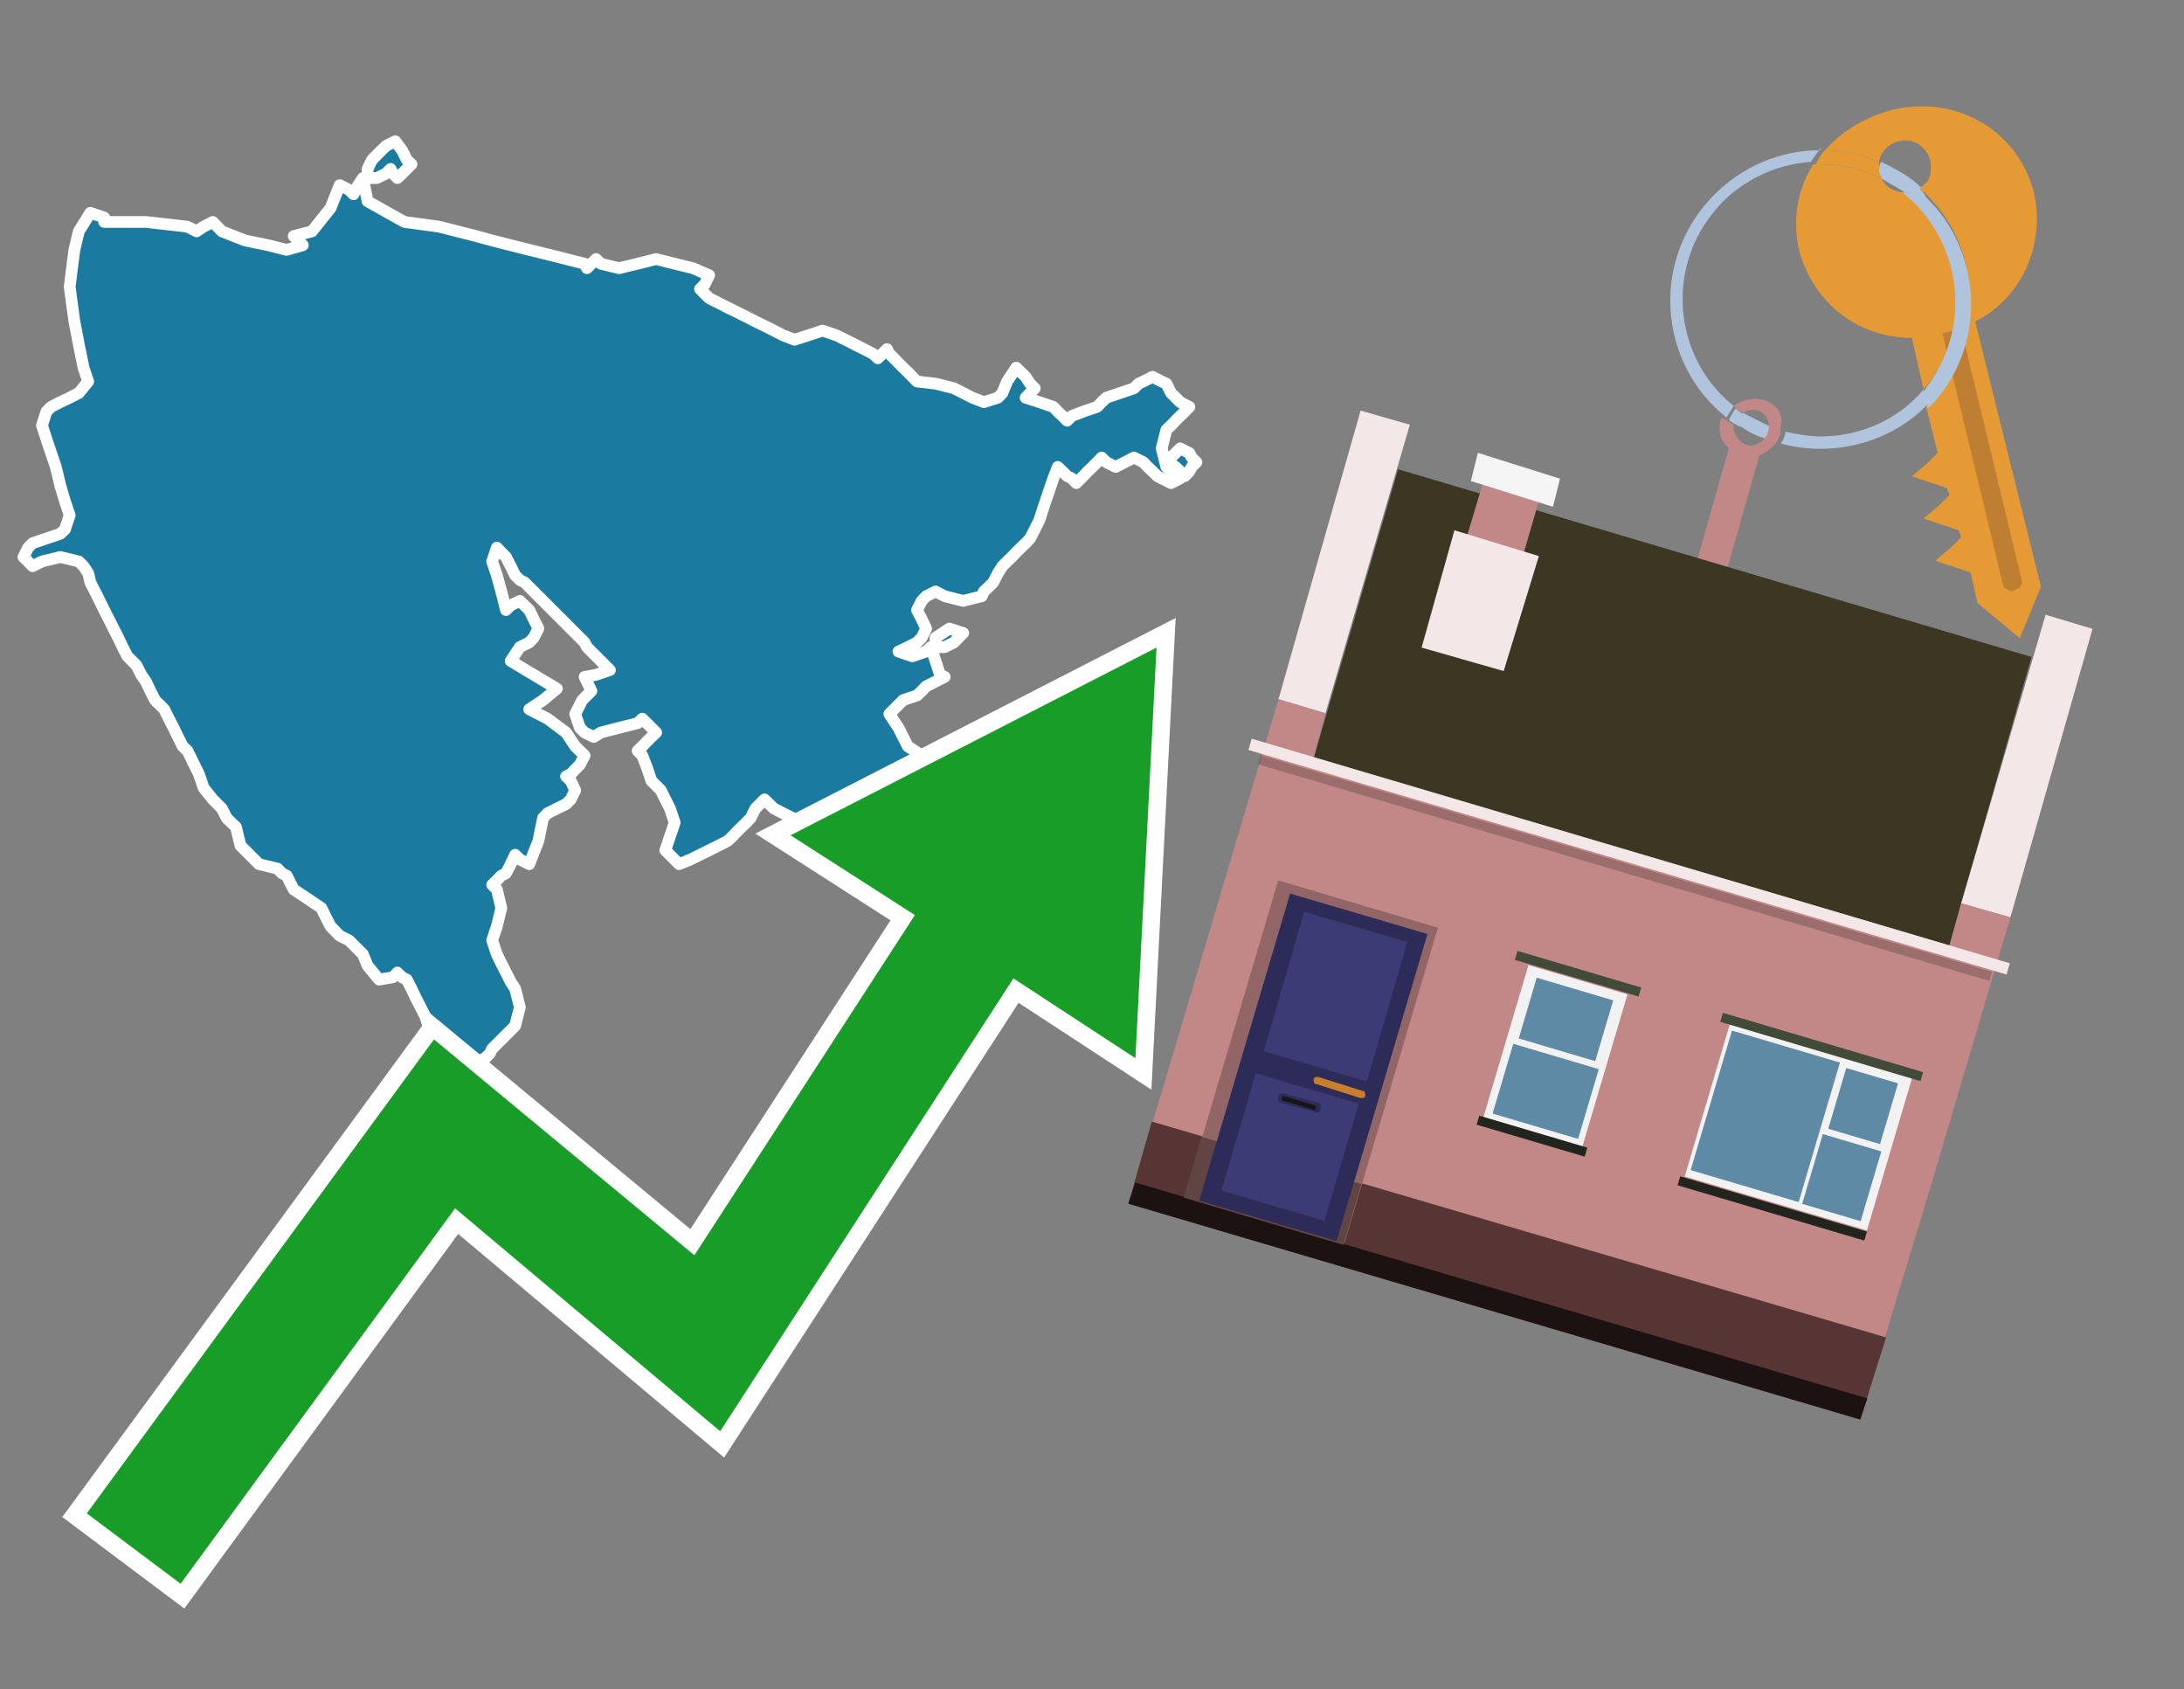
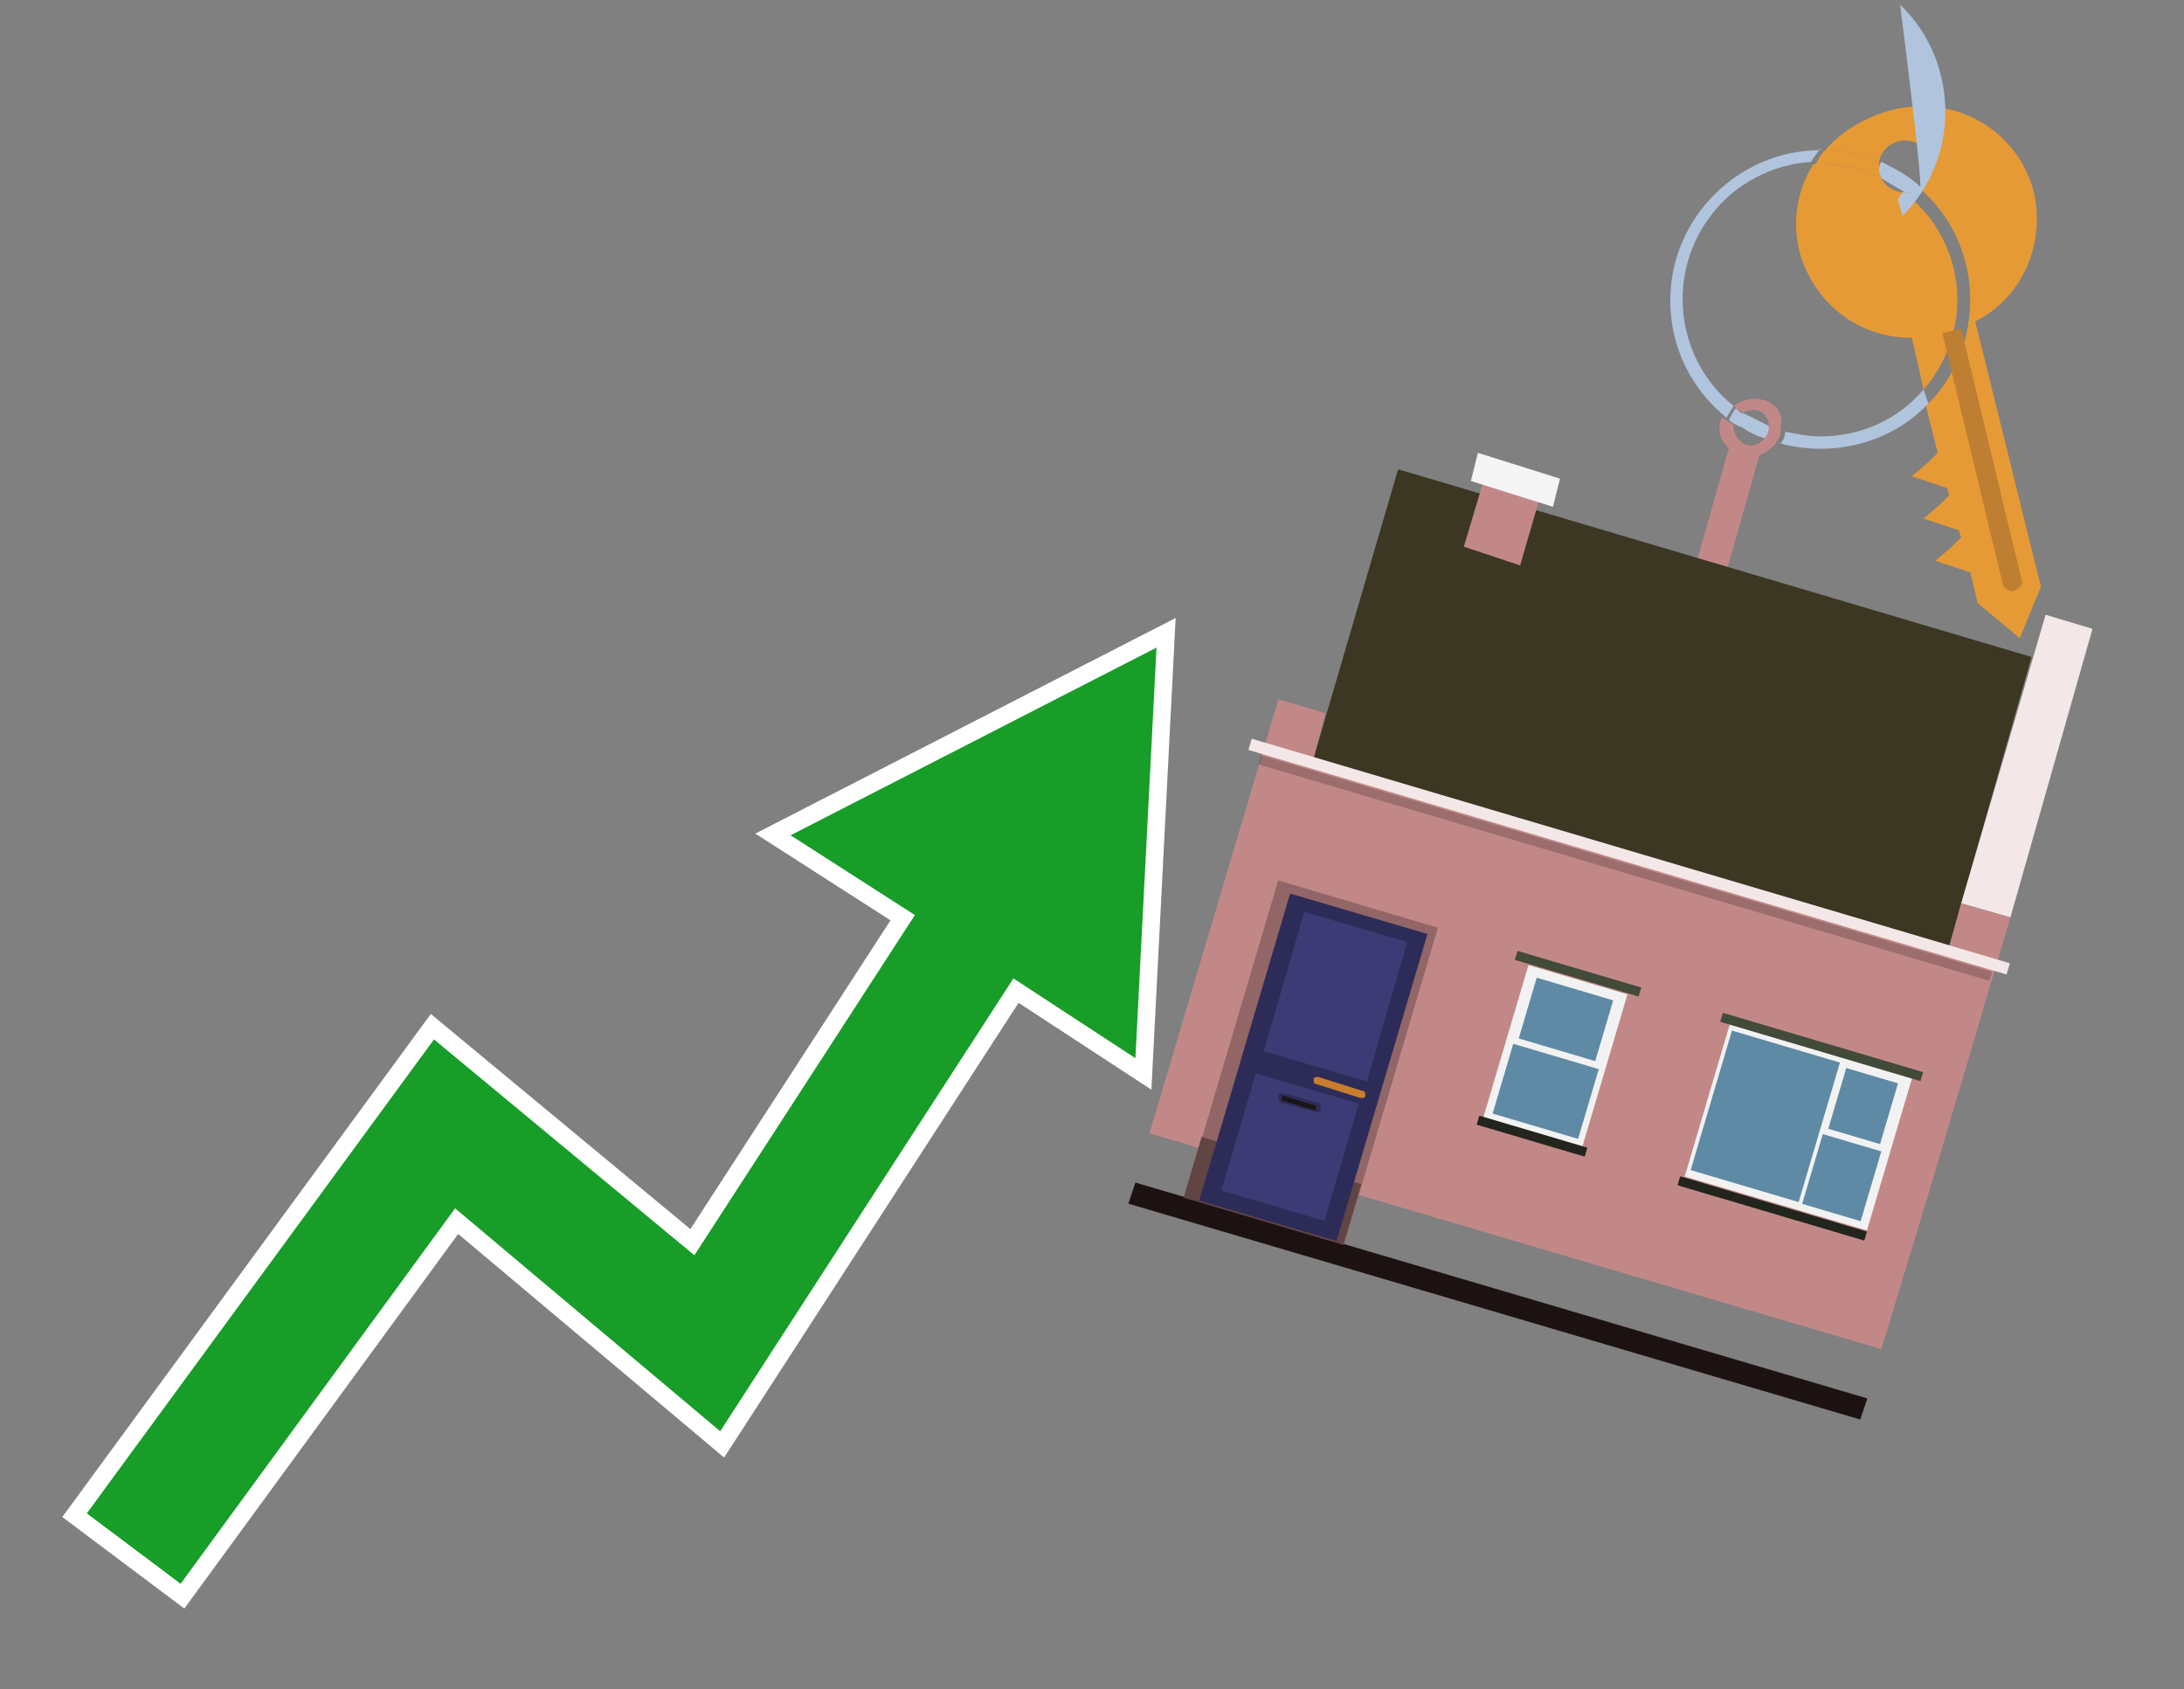
<svg xmlns="http://www.w3.org/2000/svg" version="1.1" id="Text" x="0px" y="0px" width="93.1px" height="72px" viewBox="0 0 93.1 72" style="enable-background:new 0 0 93.1 72;" xml:space="preserve">
  <rect x="0" y="0" width="93.1" height="72" fill="#808080" stroke="none" />
  <style type="text/css">
	.st0{fill:#1B7AA0;stroke:#FFFFFF;stroke-width:0.5;stroke-linejoin:round;}
	.st1{fill:none;stroke:#FFFFFF;stroke-width:1.5;stroke-miterlimit:10;}
	.st2{fill:#179D28;}
	.st3{fill:#E69A35;}
	.st4{fill:#B0C4DE;}
	.st5{fill:#C28888;}
	.st6{fill:#BF7F32;}
	.st7{fill-rule:evenodd;clip-rule:evenodd;fill:#3B3723;}
	.st8{fill-rule:evenodd;clip-rule:evenodd;fill:#F3E7E7;}
	.st9{fill-rule:evenodd;clip-rule:evenodd;fill:#C28888;}
	.st10{fill-rule:evenodd;clip-rule:evenodd;fill:#583535;}
	.st11{fill-rule:evenodd;clip-rule:evenodd;fill:#1D1212;}
	.st12{fill-rule:evenodd;clip-rule:evenodd;fill:#F5F5F5;}
	.st13{opacity:0.2;fill-rule:evenodd;clip-rule:evenodd;}
	.st14{fill-rule:evenodd;clip-rule:evenodd;fill:#926666;}
	.st15{fill-rule:evenodd;clip-rule:evenodd;fill:#614444;}
	.st16{fill:#2D2C58;}
	.st17{fill:#3C3B75;}
	.st18{fill:#C87E2C;}
	.st19{fill:#1A1515;}
	.st20{fill-rule:evenodd;clip-rule:evenodd;fill:#F2F2F2;}
	.st21{fill-rule:evenodd;clip-rule:evenodd;fill:#5F8AA5;}
	.st22{fill-rule:evenodd;clip-rule:evenodd;fill:#424A39;}
	.st23{fill-rule:evenodd;clip-rule:evenodd;fill:#21251D;}
</style>
-   <path class="st0" d="M39.88,27.18L40.47,26.79L41.06,26.98L40.86,27.18L40.67,27.38L40.27,27.58L39.88,27.58ZM6.22,9.46L7.99,9.66L8.38,9.86L8.68,9.66L9.07,9.46L9.46,9.86L10.45,10.25L11.43,10.45L12.22,10.65L12.91,10.45L12.71,10.25L12.52,10.06L13.3,9.86L14.09,8.87L14.48,7.89L14.88,8.09L15.07,8.28L15.27,7.89L15.47,7.59L15.67,8.58L17.24,9.46L18.72,9.66L19.5,9.86L20.29,10.06L20.98,10.25L21.77,10.45L22.56,10.65L23.34,10.84L24.13,11.04L24.92,11.24L25.02,11.43L25.21,11.24L25.41,11.04L25.61,11.24L26.39,11.43L27.18,11.24L27.97,11.04L28.76,11.24L29.54,11.43L30.23,11.73L30.04,12.12L29.84,12.32L30.04,12.52L30.23,12.71L30.63,12.91L31.02,13.11L31.41,13.3L31.81,13.5L32.2,13.7L32.59,13.89L32.99,14.09L33.38,14.29L33.87,14.48L34.46,14.29L35.06,14.09L35.65,14.29L36.04,14.48L36.43,14.68L36.83,14.88L37.22,15.08L37.42,15.27L37.61,15.08L37.81,14.88L37.91,15.08L38.11,15.27L38.3,15.47L38.5,15.67L38.7,15.86L38.89,16.06L39.09,16.26L39.88,16.35L40.67,16.55L41.06,16.75L41.45,16.95L41.94,17.14L42.54,16.95L42.73,16.75L42.93,16.26L43.32,15.67L43.72,16.06L43.91,16.35L44.11,16.55L43.91,16.75L43.72,16.95L44.31,17.14L44.9,17.34L45.09,17.54L45.29,17.73L45.49,17.93L45.69,17.73L46.18,17.54L46.77,17.34L46.96,17.14L47.16,16.95L47.75,16.75L48.34,16.55L48.54,16.35L48.74,16.26L49.13,16.06L49.52,16.26L49.72,16.35L49.92,16.75L50.31,17.14L50.7,17.34L50.51,17.54L50.31,17.73L50.11,17.93L49.92,18.13L49.72,18.32L49.52,19.11L49.72,19.9L49.92,20.09L50.11,20.29L50.31,20.39L49.92,20.59L49.52,20.39L49.33,20.29L49.13,20.09L48.93,19.9L48.74,19.7L48.34,19.5L47.95,19.7L47.56,19.9L47.16,19.7L46.96,19.5L46.77,19.7L46.57,19.9L46.37,20.09L46.18,20.29L46.08,20.39L45.88,20.59L45.69,20.39L45.49,20.29L45.29,20.09L45.09,19.9L44.9,20.39L44.7,20.98L44.5,21.57L44.31,22.16L44.11,22.56L43.91,22.95L43.72,23.15L43.52,23.34L43.32,23.54L43.13,23.74L42.93,23.93L42.73,24.13L42.54,24.43L42.34,24.82L42.14,25.02L41.94,25.21L41.85,25.41L41.06,25.61L40.27,25.41L39.88,25.21L39.48,25.41L39.29,25.61L39.09,26.0L39.29,26.39L39.48,26.79L39.29,27.18L39.09,27.38L38.7,27.58L38.3,27.77L38.89,27.97L39.48,27.77L39.68,27.58L39.88,28.17L40.07,28.76L40.27,28.85L39.88,29.05L39.48,29.25L39.29,29.45L39.09,29.64L38.5,29.84L37.91,30.43L38.3,31.02L38.7,31.81L39.88,32.59L41.06,32.89L40.86,33.28L40.67,33.48L40.27,33.68L39.88,33.48L39.68,33.28L39.48,33.09L39.09,32.99L38.7,33.58L39.09,34.07L39.48,34.27L39.68,34.46L39.88,34.86L40.07,35.25L40.27,35.45L40.67,35.65L41.06,35.84L41.45,36.04L41.85,36.24L41.26,36.43L40.67,36.24L40.27,36.04L39.88,35.84L39.29,35.65L38.7,35.45L38.5,35.25L38.3,35.84L38.01,36.43L37.61,36.24L36.83,36.04L36.04,35.84L35.84,35.65L35.65,35.45L35.06,35.25L34.46,35.06L33.78,34.86L32.99,34.46L32.59,34.07L32.2,34.46L32.0,34.86L31.81,35.06L31.61,35.25L31.41,35.45L31.22,35.65L31.02,35.84L30.63,36.04L30.23,36.24L29.84,36.43L29.44,36.63L28.95,36.83L28.36,36.24L28.56,35.65L28.76,35.06L28.56,34.46L28.36,34.07L28.17,33.68L27.97,33.48L27.77,33.28L27.57,32.69L27.38,32.2L27.18,32.0L27.38,31.81L27.57,31.61L27.77,31.41L27.97,31.22L27.77,31.02L27.57,30.82L27.38,30.63L27.18,30.82L26.39,31.02L25.61,31.22L25.31,31.41L24.92,31.22L24.72,31.02L24.52,30.43L24.82,29.84L25.21,29.45L25.02,29.05L24.92,28.85L25.41,28.76L26.0,28.56L25.8,28.36L25.61,28.17L25.41,27.97L25.21,27.77L25.02,27.58L24.92,27.38L24.72,27.18L24.52,26.98L24.33,26.79L24.13,26.59L23.93,26.39L23.74,26.2L23.54,26.0L23.34,25.8L23.15,25.61L22.95,25.41L22.75,25.21L22.56,25.02L22.36,24.82L22.16,24.72L21.96,24.52L21.77,24.13L21.57,23.74L21.37,23.54L21.18,23.34L20.98,23.93L21.18,24.52L21.37,25.21L21.57,26.0L21.77,25.8L22.16,25.61L22.56,26.0L22.75,26.39L22.95,26.79L22.75,27.18L22.56,27.38L22.16,27.58L21.77,28.17L22.75,28.76L23.74,29.35L23.15,29.84L22.56,30.23L23.34,30.63L24.13,31.22L24.52,31.81L24.92,32.2L24.72,32.59L24.52,32.79L24.33,32.99L24.13,33.09L24.33,33.28L24.52,33.68L24.33,34.07L24.13,34.27L23.74,34.46L23.34,34.66L23.15,34.86L22.95,35.84L22.56,36.83L22.16,36.63L21.96,36.43L21.77,36.83L21.57,37.22L21.37,37.32L21.18,37.52L20.98,37.71L21.18,37.91L21.37,38.7L21.18,39.48L20.98,40.08L21.18,40.67L21.37,41.06L21.57,41.45L21.77,41.85L21.96,42.14L22.16,42.93L21.96,43.72L21.77,43.91L21.57,44.11L21.37,44.31L21.18,44.5L20.98,44.7L20.88,44.9L20.69,45.09L20.29,45.29L19.9,45.49L19.7,45.69L19.5,45.88L19.31,45.98L19.11,45.69L18.91,45.29L18.72,44.9L18.52,44.5L18.32,43.91L18.13,43.32L17.93,42.93L17.73,42.54L17.54,42.14L17.34,41.75L17.14,41.65L16.94,41.45L16.75,41.65L16.16,41.75L15.67,41.16L15.47,40.67L15.27,40.47L15.07,40.27L14.88,40.08L14.48,39.88L14.09,39.48L13.89,39.09L13.7,38.7L13.11,38.3L12.52,37.91L12.32,37.52L12.22,37.32L12.02,37.22L11.83,37.02L11.04,36.83L10.25,36.04L10.06,35.25L9.86,35.06L9.66,34.86L9.46,34.46L9.07,34.07L8.68,33.58L8.48,32.99L8.28,32.59L8.09,32.2L7.99,32.0L7.79,31.81L7.59,31.41L7.4,31.02L7.2,30.63L7.0,30.23L6.81,30.04L6.61,29.84L6.41,29.45L6.22,29.05L6.02,28.76L5.82,28.36L5.63,28.17L5.43,27.97L5.23,27.58L5.04,27.18L4.84,26.79L4.64,26.39L4.44,26.0L4.25,25.61L4.05,25.21L3.85,24.82L3.76,24.43L3.56,24.13L3.36,23.93L2.57,23.74L1.79,23.93L1.39,24.13L1.0,23.74L1.2,23.34L1.39,23.15L1.98,22.95L2.57,22.75L2.77,22.56L2.97,21.96L2.77,21.37L2.57,20.69L2.38,19.9L2.18,19.31L1.98,18.72L1.79,18.13L1.98,17.54L2.18,17.34L2.57,17.14L2.97,16.95L3.36,16.75L3.76,16.26L3.56,15.67L3.36,14.68L3.17,13.7L2.97,12.22L3.17,10.65L3.36,9.86L3.85,9.07L4.44,9.27L4.44,9.46ZM15.67,7.2L15.86,6.81L16.06,6.61L16.26,6.41L16.45,6.22L16.85,6.02L17.14,6.41L17.34,6.81L17.54,7.0L17.34,7.2L17.14,7.4L16.94,7.59L16.75,7.4L16.65,7.2L16.45,7.4L16.06,7.59L15.67,7.59ZM49.92,19.5L50.31,19.11L50.7,19.31L50.8,19.5L51.0,19.7L50.8,19.9L50.7,20.09L50.51,20.29L50.31,20.09L50.11,19.9L49.92,19.9Z" />
  <polygon class="st1" points="49.3,27.6 33.7,35.6 39,39 29.6,53.5 18.5,44.3 3.7,64.5 7.7,67.5 19.4,51.5 30.7,61 43.2,41.7   48.4,45.1 " />
  <polygon class="st2" points="49.3,27.6 33.7,35.6 39,39 29.6,53.5 18.5,44.3 3.7,64.5 7.7,67.5 19.4,51.5 30.7,61 43.2,41.7   48.4,45.1 " />
  <path class="st3" d="M80.2,7.6c0-0.1-0.1-0.2-0.1-0.3c0-0.1,0-0.3,0-0.4c-0.7-0.3-1.5-0.5-2.3-0.5c-0.2,0.2-0.3,0.4-0.4,0.6  c0.1,0,0.2,0,0.3,0C78.5,7,79.4,7.2,80.2,7.6z" />
  <path class="st4" d="M77.6,6.4c-3.5,0-6.4,2.9-6.4,6.4c0,2,0.9,3.8,2.4,5c0.1-0.2,0.2-0.3,0.3-0.5c-2.5-2-2.9-5.7-0.9-8.2  c1-1.3,2.6-2.1,4.2-2.2c0.1-0.2,0.3-0.4,0.4-0.6V6.4z" />
  <path class="st3" d="M84.2,13.7c2-1,3-3.3,2.5-5.5C86,5.5,83.3,4,80.6,4.7c-1.1,0.3-2.1,0.9-2.8,1.7c0.8,0,1.6,0.2,2.3,0.5  c0.1-0.6,0.7-1,1.3-0.9c0.6,0.1,1,0.7,0.9,1.3c0,0.3-0.2,0.6-0.5,0.7c2.7,2.3,2.9,6.4,0.6,9c-0.1,0.1-0.2,0.2-0.3,0.3l0.5,2  l-0.4,0.4l-0.7,0.6l0.9,0.3l0.6,0.2l0.1,0.3l-0.4,0.4L82,22.1l0.9,0.3l0.6,0.2l0.1,0.3l-0.4,0.4l-0.7,0.6l0.9,0.3l0.6,0.2l0.3,1.3  l1.8,1.5L87,25L84.2,13.7z" />
  <path class="st3" d="M81.2,8.2c-0.4,0-0.8-0.2-1-0.6C79.4,7.2,78.5,7,77.6,7c-0.1,0-0.2,0-0.3,0c-0.7,1.1-0.9,2.4-0.6,3.7  c0.6,2.2,2.5,3.7,4.8,3.7l0.5,2.2c2.1-2.4,1.9-6.1-0.6-8.2C81.3,8.3,81.2,8.3,81.2,8.2z" />
  <path class="st4" d="M74.1,18.1c0.4,0.3,0.8,0.5,1.2,0.6c0.1-0.1,0.2-0.3,0.2-0.5l0,0c-0.4-0.2-0.8-0.4-1.2-0.6  C74.2,17.8,74.1,17.9,74.1,18.1z" />
  <path class="st4" d="M74.4,17.7c-0.2-0.1-0.3-0.2-0.4-0.3c-0.1,0.1-0.2,0.3-0.3,0.5c0.1,0.1,0.3,0.2,0.5,0.3  C74.1,17.9,74.2,17.8,74.4,17.7z" />
  <path class="st5" d="M74.8,17c-0.3,0-0.6,0.1-0.9,0.3c0.1,0.1,0.3,0.2,0.4,0.3c0.3-0.2,0.8-0.2,1,0.2c0.1,0.1,0.1,0.3,0.1,0.4l0,0  c0,0.4-0.3,0.7-0.7,0.8c-0.4,0-0.7-0.3-0.8-0.7c0,0,0,0,0-0.1v-0.1c-0.2-0.1-0.3-0.2-0.5-0.3c-0.2,0.4-0.1,1,0.3,1.3l-1.7,6l1.3,0.3  l1.7-6c0.3-0.1,0.5-0.3,0.7-0.5c0.1-0.2,0.2-0.3,0.2-0.5c0-0.1,0-0.1,0-0.2C76.1,17.5,75.5,17,74.8,17z" />
  <path class="st6" d="M86,25.1l-0.2,0.1c-0.2,0-0.3-0.1-0.4-0.2l0,0l-2.6-10.8l0.8-0.2l2.6,10.8C86.2,24.9,86.1,25.1,86,25.1L86,25.1  z" />
  <path class="st4" d="M80.1,7.3c0,0.1,0.1,0.2,0.1,0.3c0.3,0.2,0.7,0.4,1,0.6c0.1,0,0.2,0,0.3,0c0.1,0,0.3-0.1,0.4-0.2  c-0.5-0.5-1.1-0.8-1.7-1.1C80.1,7,80.1,7.2,80.1,7.3z" />
  <path class="st4" d="M77.6,18.6c-0.5,0-1-0.1-1.5-0.2c0,0.2-0.1,0.4-0.2,0.5c2.2,0.6,4.7,0,6.3-1.7L82,16.6  C80.9,17.9,79.3,18.6,77.6,18.6z" />
-   <path class="st4" d="M81.8,8c-0.1,0.1-0.2,0.1-0.4,0.2c-0.1,0-0.2,0-0.3,0c2.5,2,3,5.6,1.1,8.2c-0.1,0.1-0.1,0.2-0.2,0.3l0.2,0.7  c2.5-2.5,2.4-6.6-0.1-9C82,8.2,81.9,8.1,81.8,8L81.8,8z" />
+   <path class="st4" d="M81.8,8c-0.1,0.1-0.2,0.1-0.4,0.2c-0.1,0-0.2,0-0.3,0c-0.1,0.1-0.1,0.2-0.2,0.3l0.2,0.7  c2.5-2.5,2.4-6.6-0.1-9C82,8.2,81.9,8.1,81.8,8L81.8,8z" />
  <g>
    <polygon class="st7" points="83.1,40.3 56,32.3 59.6,20 86.6,28 83.1,40.3  " />
    <polygon class="st8" points="85.7,39.1 83.6,38.5 87.2,26.2 89.2,26.8 85.7,39.1  " />
-     <polygon class="st8" points="56.5,30.4 54.5,29.8 58,17.5 60.1,18.1 56.5,30.4  " />
    <polygon class="st9" points="82.2,50.9 85.7,39.1 83.6,38.5 83.1,40.3 56,32.3 56.5,30.4 54.5,29.8 49,48.3 80.2,57.5  " />
-     <polygon class="st10" points="79.3,60.5 80.4,57 49.1,47.8 48.1,51.3 79.3,60.5  " />
    <polygon class="st11" points="79.3,60.5 79.6,59.6 48.4,50.4 48.1,51.3 79.3,60.5  " />
    <polygon class="st9" points="65.7,21 63.3,20.3 62.4,23.3 64.8,24.1 65.7,21  " />
    <polygon class="st12" points="66.5,20.4 63,19.3 62.7,20.5 66.2,21.6 66.5,20.4  " />
    <rect x="52.6" y="36.3" transform="matrix(-0.959 -0.284 0.284 -0.959 125.669 91.284)" class="st8" width="33.7" height="0.5" />
    <rect x="53.1" y="36.7" transform="matrix(-0.959 -0.284 0.284 -0.959 125.302 92.08)" class="st13" width="32.5" height="0.4" />
-     <polygon class="st8" points="65.6,23.7 62,22.6 60.6,27.6 64.1,28.6 65.6,23.7  " />
    <g>
      <rect x="52.3" y="38.3" transform="matrix(-0.959 -0.284 0.284 -0.959 96.599 104.548)" class="st14" width="7.1" height="14" />
      <rect x="50.7" y="49.4" transform="matrix(0.959 0.284 -0.284 0.959 16.632 -13.321)" class="st15" width="7.1" height="2.7" />
      <g transform="matrix( 0.861, 0, 0, 0.861, 2148,666.7) ">
        <g>
          <g>
            <g id="Symbol_9_0_Layer2_0_MEMBER_8_MEMBER_12_MEMBER_0_FILL_00000093865004065132929740000008290924546830182040_">
              <path class="st16" d="M-2424.1-728.1l-6.8-2l-4.5,15.2l6.8,2L-2424.1-728.1z" />
            </g>
          </g>
        </g>
      </g>
      <g transform="matrix( 0.861, 0, 0, 0.861, 2148,666.7) ">
        <g>
          <g id="Symbol_9_0_Layer2_0_MEMBER_8_MEMBER_12_MEMBER_1_MEMBER_1_FILL_89_">
            <path class="st17" d="M-2430.2-729.2l-2,6.9l5.1,1.5l2-6.9L-2430.2-729.2z" />
          </g>
        </g>
      </g>
      <g transform="matrix( 0.861, 0, 0, 0.861, 2148,666.7) ">
        <g>
          <g id="Symbol_9_0_Layer2_0_MEMBER_8_MEMBER_12_MEMBER_1_MEMBER_1_FILL_33_">
            <path class="st17" d="M-2432.6-721.2l-1.7,5.8l5.1,1.5l1.7-5.8L-2432.6-721.2z" />
          </g>
        </g>
      </g>
      <path class="st18" d="M58.1,46.5l-1.9-0.6c-0.1,0-0.2,0-0.2,0.1l0,0c0,0.1,0,0.2,0.1,0.2l1.9,0.6c0.1,0,0.2,0,0.2-0.1l0,0    C58.2,46.6,58.2,46.5,58.1,46.5z" />
      <path class="st16" d="M56.1,47.4L54.6,47c-0.1,0-0.1-0.1-0.1-0.2l0-0.1c0-0.1,0.1-0.1,0.2-0.1l1.5,0.4c0.1,0,0.1,0.1,0.1,0.2    l0,0.1C56.2,47.4,56.1,47.5,56.1,47.4z" />
      <rect x="54.6" y="46.9" transform="matrix(0.959 0.284 -0.284 0.959 15.632 -13.782)" class="st19" width="1.5" height="0.2" />
    </g>
    <g>
      <rect x="72.6" y="44.6" transform="matrix(0.959 0.284 -0.284 0.959 16.791 -19.771)" class="st20" width="8.1" height="6.8" />
      <g>
        <rect x="72.2" y="45.2" transform="matrix(0.284 -0.959 0.959 0.284 8.218 106.272)" class="st21" width="6.2" height="4.8" />
        <rect x="78.1" y="46" transform="matrix(0.284 -0.959 0.959 0.284 11.642 109.942)" class="st21" width="2.7" height="2.3" />
        <rect x="77" y="48.9" transform="matrix(0.284 -0.959 0.959 0.284 8.06 111.263)" class="st21" width="3.1" height="2.6" />
      </g>
      <rect x="73.2" y="44.4" transform="matrix(0.959 0.284 -0.284 0.959 15.855 -20.202)" class="st22" width="8.9" height="0.4" />
      <rect x="71.4" y="51.3" transform="matrix(0.959 0.284 -0.284 0.959 17.722 -19.341)" class="st23" width="8.3" height="0.4" />
    </g>
    <g>
      <rect x="64.1" y="41.6" transform="matrix(0.959 0.284 -0.284 0.959 15.498 -16.967)" class="st20" width="4.4" height="6.8" />
      <g>
        <rect x="65.4" y="41.7" transform="matrix(0.284 -0.959 0.959 0.284 6.177 95.135)" class="st21" width="2.7" height="3.4" />
        <rect x="64.3" y="44.6" transform="matrix(0.284 -0.959 0.959 0.284 2.595 96.457)" class="st21" width="3.1" height="3.8" />
      </g>
      <rect x="64.5" y="41.3" transform="matrix(0.959 0.284 -0.284 0.959 14.563 -17.398)" class="st22" width="5.5" height="0.4" />
      <rect x="62.9" y="48.2" transform="matrix(0.959 0.284 -0.284 0.959 16.429 -16.538)" class="st23" width="4.8" height="0.4" />
    </g>
  </g>
</svg>